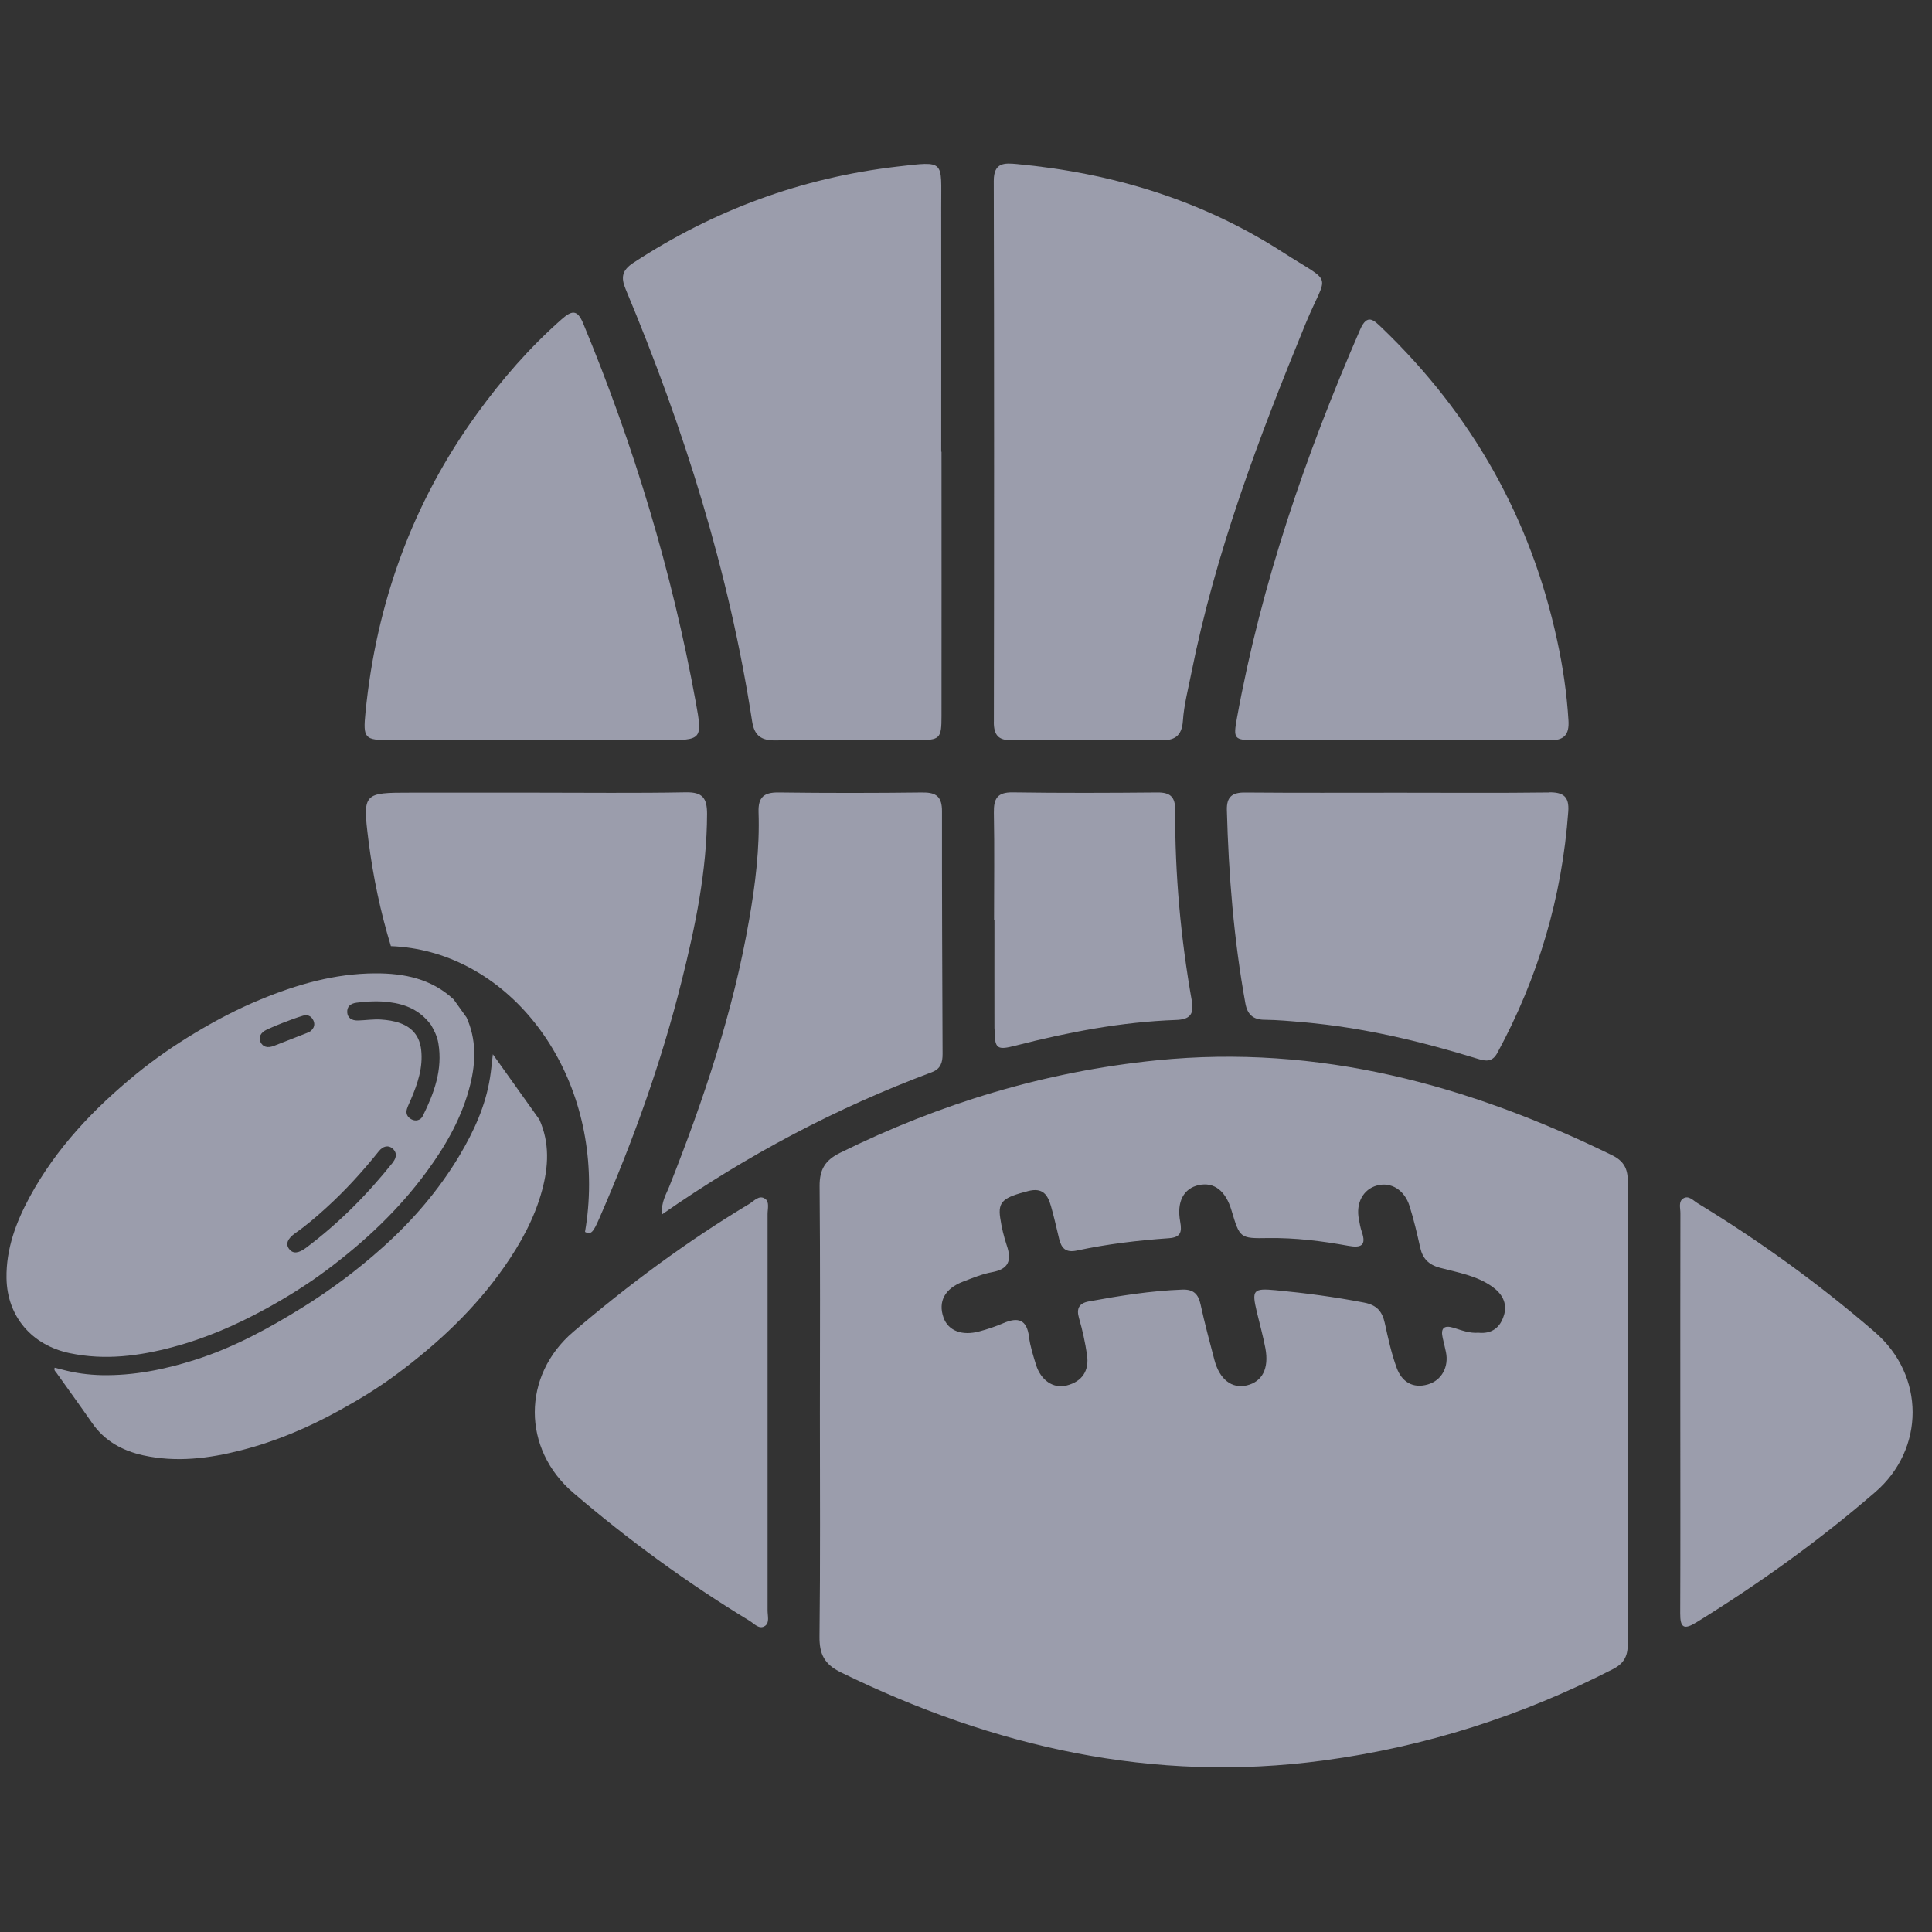
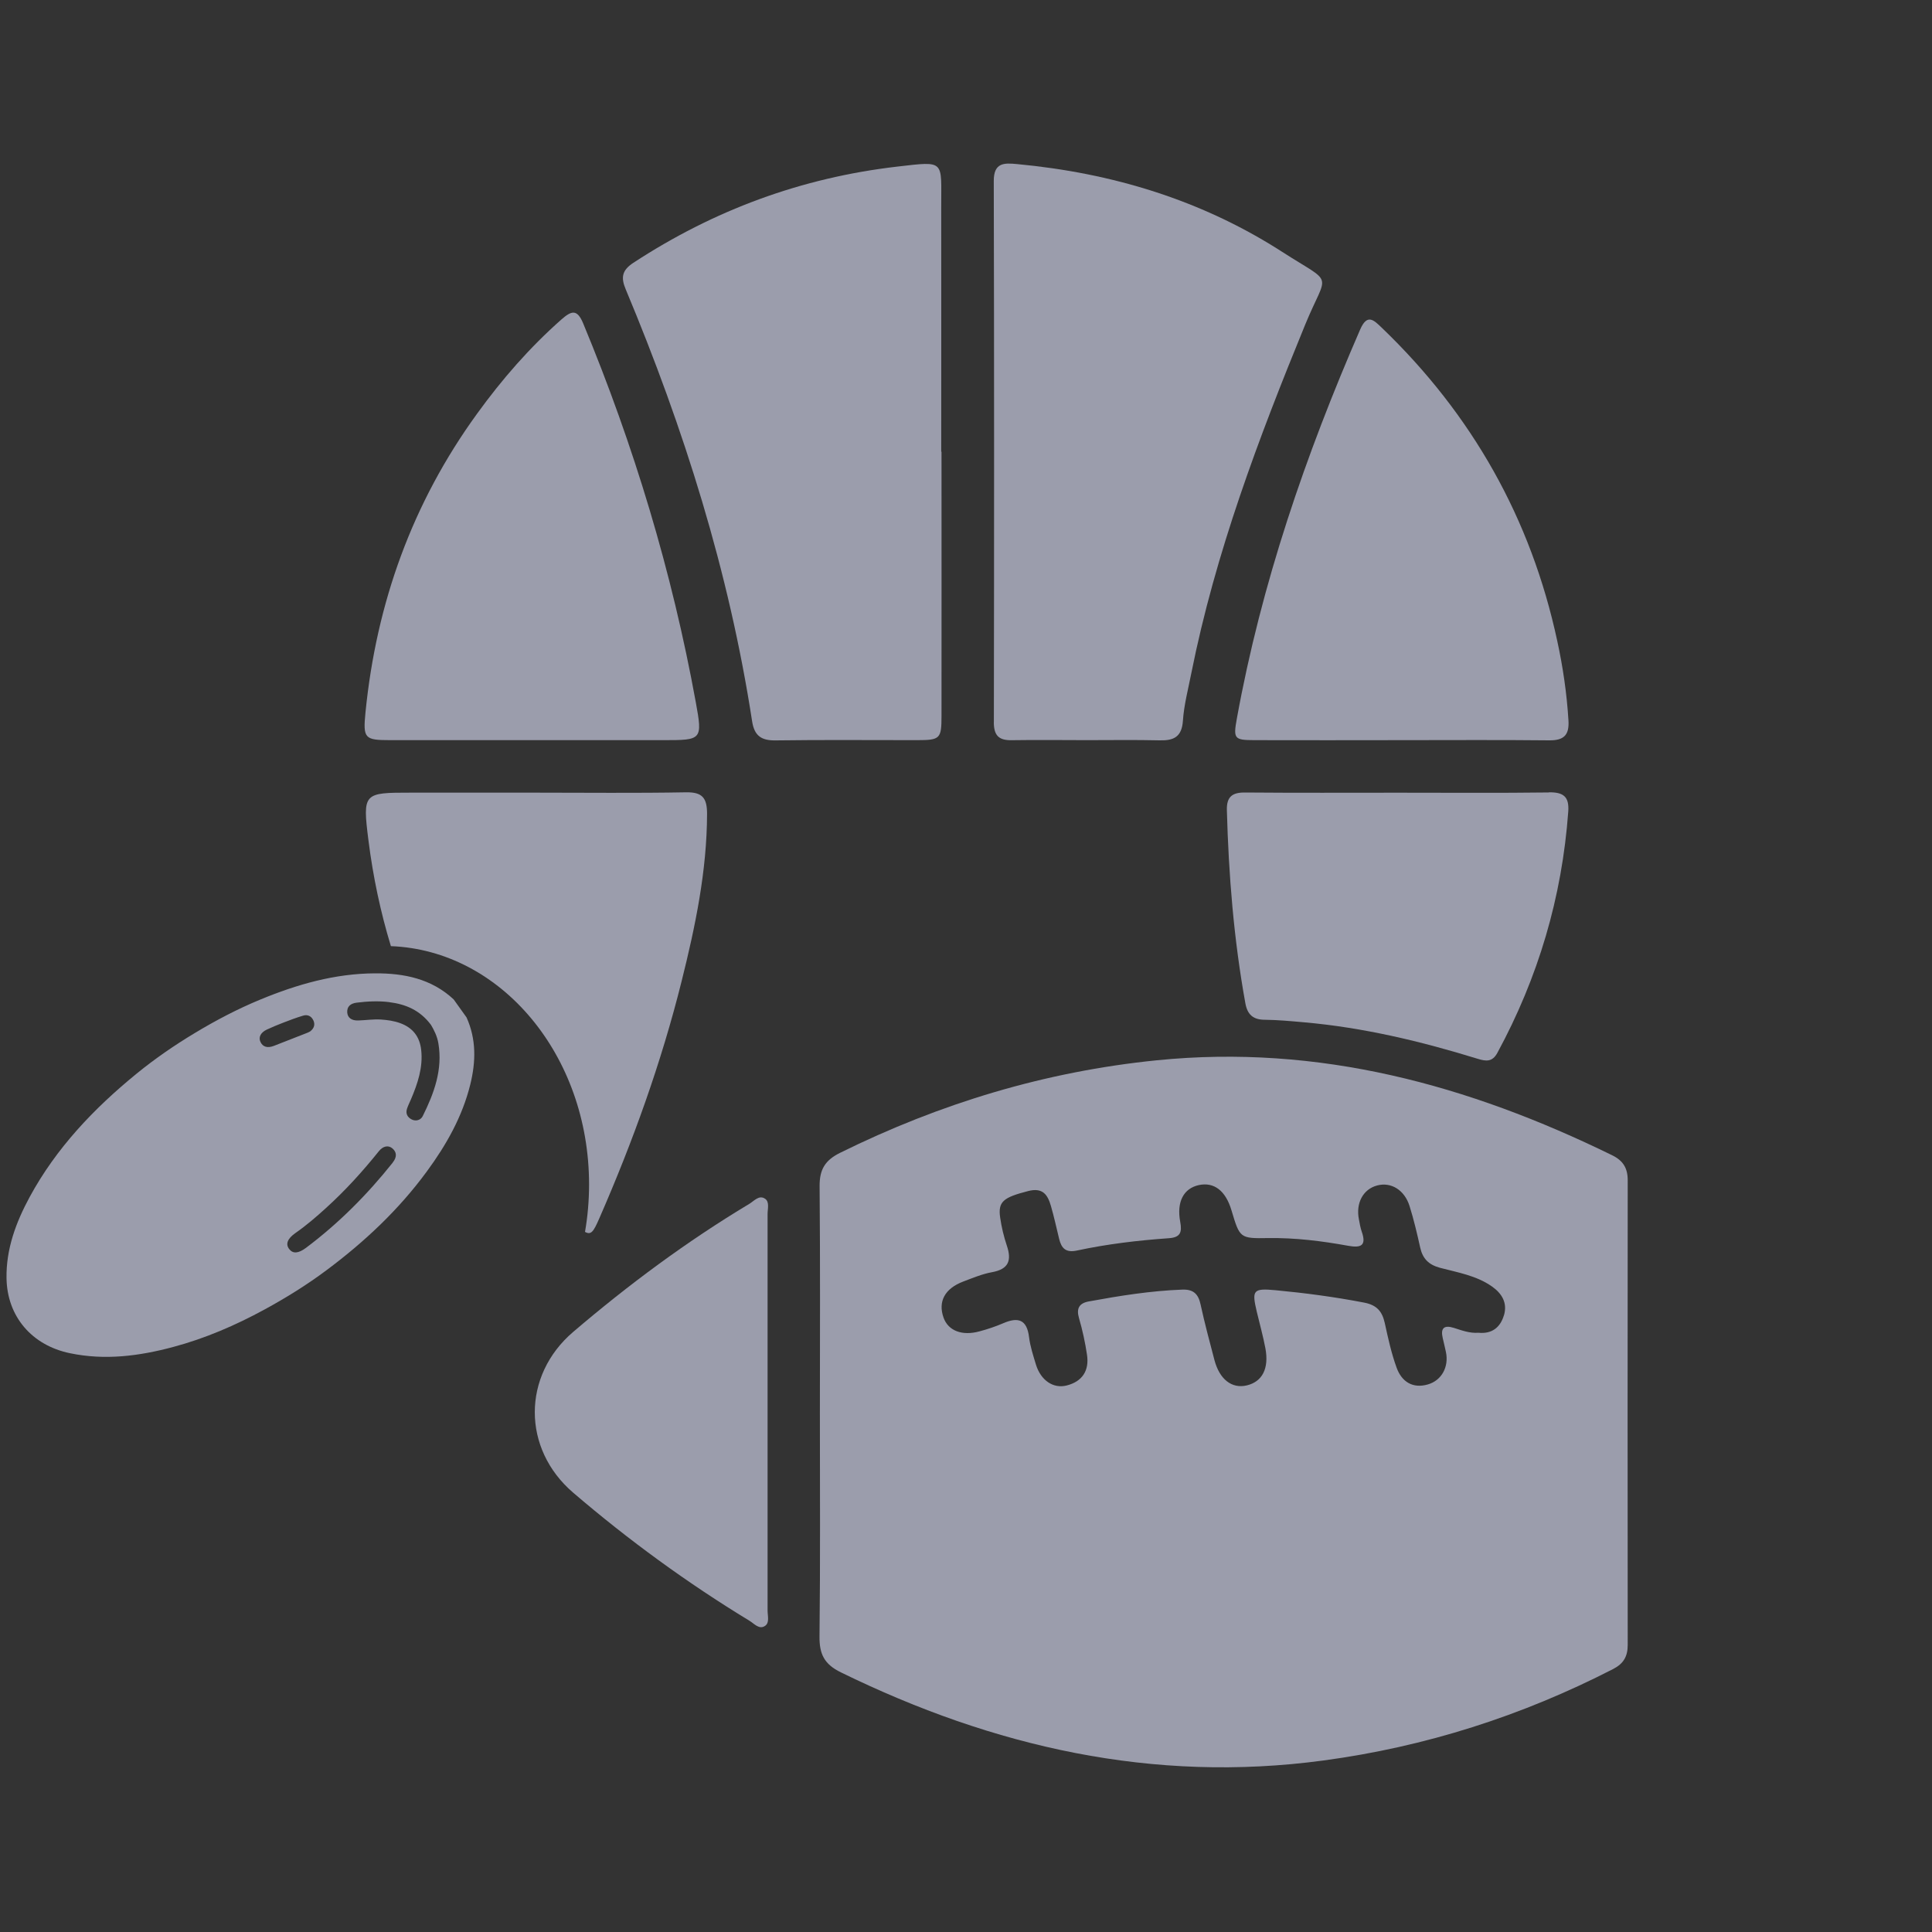
<svg xmlns="http://www.w3.org/2000/svg" width="40" height="40" viewBox="0 0 40 40" fill="none">
  <rect x="0" y="0" width="40" height="40" fill="#333333" stroke="none" />
  <g clip-path="url(#clip0_11_6122)">
    <path d="M9.659 21.064C9.863 21.516 9.853 21.981 9.737 22.452C9.572 23.12 9.239 23.707 8.836 24.255C8.255 25.047 7.547 25.711 6.763 26.296C6.355 26.601 5.923 26.869 5.475 27.113C4.872 27.441 4.247 27.711 3.584 27.888C2.881 28.076 2.175 28.168 1.449 28.017C0.664 27.855 0.147 27.261 0.135 26.463C0.125 25.856 0.332 25.304 0.615 24.781C1.164 23.769 1.943 22.951 2.828 22.229C3.208 21.919 3.612 21.641 4.033 21.388C4.469 21.125 4.919 20.889 5.389 20.695C6.151 20.38 6.935 20.155 7.767 20.152C8.367 20.149 8.932 20.263 9.392 20.691L9.659 21.064ZM8.06 20.748C7.835 20.72 7.609 20.731 7.385 20.759C7.249 20.776 7.183 20.845 7.189 20.96C7.196 21.069 7.276 21.132 7.415 21.128C7.571 21.123 7.727 21.099 7.883 21.108C8.021 21.117 8.157 21.136 8.288 21.184C8.547 21.279 8.689 21.464 8.72 21.735C8.761 22.099 8.648 22.432 8.509 22.759C8.481 22.825 8.447 22.891 8.425 22.96C8.396 23.057 8.435 23.132 8.524 23.177C8.605 23.219 8.709 23.195 8.752 23.108C8.988 22.633 9.168 22.145 9.076 21.6C9.051 21.451 8.983 21.319 8.923 21.219C8.693 20.911 8.396 20.791 8.06 20.749V20.748ZM8.131 24.069C8.223 23.953 8.216 23.851 8.119 23.772C8.037 23.707 7.931 23.727 7.845 23.833C7.508 24.253 7.147 24.651 6.748 25.012C6.547 25.195 6.34 25.373 6.116 25.529C5.951 25.645 5.908 25.757 5.987 25.86C6.064 25.96 6.176 25.953 6.333 25.837C7.012 25.328 7.604 24.732 8.131 24.071V24.069ZM6.484 21.119C6.441 21.032 6.363 21.001 6.275 21.028C6.136 21.069 6 21.121 5.865 21.173C5.751 21.217 5.636 21.264 5.525 21.316C5.395 21.377 5.347 21.476 5.393 21.573C5.441 21.676 5.539 21.705 5.672 21.653C5.901 21.565 6.131 21.475 6.36 21.384C6.384 21.375 6.405 21.363 6.423 21.353C6.507 21.287 6.528 21.208 6.485 21.119H6.484Z" fill="#9B9DAC" />
-     <path d="M10.204 21.828C10.184 21.989 10.171 22.152 10.145 22.313C10.053 22.895 9.813 23.419 9.516 23.919C9.085 24.642 8.54 25.274 7.913 25.834C7.4 26.293 6.851 26.704 6.265 27.068C5.557 27.508 4.827 27.904 4.028 28.157C3.404 28.355 2.768 28.483 2.109 28.471C1.832 28.465 1.559 28.429 1.291 28.357C1.239 28.344 1.185 28.331 1.132 28.317C1.111 28.373 1.152 28.397 1.172 28.427C1.416 28.77 1.665 29.112 1.905 29.459C2.164 29.834 2.532 30.035 2.965 30.131C3.651 30.282 4.325 30.197 4.993 30.026C5.709 29.844 6.381 29.557 7.027 29.201C7.444 28.971 7.851 28.723 8.232 28.437C9.075 27.808 9.836 27.096 10.441 26.228C10.78 25.742 11.064 25.228 11.221 24.652C11.357 24.154 11.383 23.663 11.168 23.18C10.847 22.729 10.525 22.28 10.205 21.829L10.204 21.828Z" fill="#9B9DAC" />
    <path d="M33.375 23.917C30.4 22.461 27.305 21.615 23.951 21.952C21.64 22.185 19.465 22.844 17.391 23.869C17.08 24.023 16.967 24.216 16.969 24.556C16.983 26.123 16.976 27.689 16.975 29.256C16.975 30.797 16.985 32.34 16.967 33.881C16.963 34.249 17.067 34.457 17.411 34.625C20.572 36.171 23.872 36.924 27.401 36.449C29.512 36.165 31.507 35.527 33.399 34.555C33.616 34.443 33.7 34.292 33.7 34.057C33.697 30.851 33.697 27.644 33.7 24.436C33.7 24.184 33.605 24.029 33.375 23.917ZM31.136 27.235C31.059 27.489 30.883 27.621 30.609 27.593C30.429 27.607 30.267 27.545 30.103 27.493C29.895 27.427 29.821 27.499 29.871 27.707C29.893 27.803 29.917 27.899 29.937 27.995C29.999 28.299 29.849 28.58 29.563 28.663C29.247 28.755 29.021 28.605 28.917 28.321C28.808 28.023 28.739 27.707 28.671 27.395C28.617 27.152 28.508 27.02 28.243 26.969C27.637 26.852 27.028 26.771 26.415 26.713C25.939 26.668 25.915 26.711 26.021 27.161C26.081 27.413 26.151 27.663 26.199 27.916C26.276 28.335 26.135 28.605 25.815 28.683C25.505 28.757 25.249 28.56 25.143 28.156C25.043 27.775 24.94 27.393 24.857 27.009C24.811 26.792 24.709 26.692 24.481 26.7C23.827 26.724 23.184 26.827 22.541 26.945C22.345 26.981 22.28 27.088 22.34 27.292C22.412 27.54 22.467 27.793 22.505 28.048C22.555 28.377 22.408 28.603 22.084 28.685C21.805 28.756 21.548 28.576 21.449 28.255C21.392 28.067 21.329 27.876 21.305 27.681C21.26 27.316 21.076 27.264 20.771 27.396C20.613 27.464 20.448 27.519 20.281 27.564C19.916 27.664 19.631 27.551 19.535 27.28C19.417 26.947 19.561 26.677 19.943 26.533C20.139 26.459 20.335 26.376 20.54 26.339C20.885 26.276 20.949 26.095 20.845 25.788C20.783 25.603 20.736 25.408 20.708 25.213C20.657 24.875 20.777 24.791 21.285 24.66C21.592 24.58 21.692 24.739 21.759 24.971C21.824 25.195 21.873 25.424 21.929 25.652C21.977 25.847 22.068 25.94 22.297 25.891C22.924 25.756 23.56 25.681 24.199 25.636C24.439 25.619 24.476 25.515 24.435 25.296C24.357 24.877 24.509 24.604 24.82 24.536C25.136 24.468 25.376 24.652 25.497 25.06C25.669 25.635 25.669 25.643 26.257 25.633C26.815 25.625 27.364 25.693 27.909 25.792C28.177 25.841 28.296 25.792 28.193 25.499C28.165 25.417 28.151 25.332 28.135 25.247C28.067 24.909 28.221 24.621 28.512 24.544C28.799 24.467 29.079 24.635 29.184 24.972C29.272 25.253 29.34 25.543 29.404 25.831C29.455 26.06 29.58 26.185 29.812 26.248C30.179 26.345 30.564 26.408 30.885 26.632C31.092 26.776 31.216 26.972 31.137 27.235H31.136Z" fill="#9B9DAC" />
    <path d="M20.576 14.951C20.576 15.223 20.675 15.329 20.941 15.325C21.459 15.317 21.976 15.323 22.495 15.324C23 15.324 23.505 15.316 24.011 15.328C24.303 15.335 24.468 15.256 24.491 14.923C24.513 14.593 24.6 14.268 24.664 13.943C25.163 11.441 26.059 9.071 27.023 6.72C27.483 5.599 27.64 5.919 26.544 5.213C24.875 4.14 23.024 3.581 21.056 3.397C20.797 3.373 20.573 3.359 20.575 3.748C20.584 7.483 20.583 11.217 20.577 14.952L20.576 14.951Z" fill="#9B9DAC" />
    <path d="M15.572 14.935C15.62 15.243 15.771 15.335 16.068 15.329C17.041 15.315 18.015 15.325 18.988 15.324C19.464 15.324 19.493 15.295 19.493 14.823C19.495 12.999 19.493 11.175 19.493 9.352H19.487C19.487 7.664 19.489 5.976 19.487 4.287C19.484 3.316 19.584 3.333 18.579 3.449C16.595 3.679 14.781 4.349 13.113 5.441C12.877 5.596 12.851 5.744 12.955 5.991C14.161 8.873 15.095 11.837 15.572 14.935Z" fill="#9B9DAC" />
    <path d="M12.196 24.521C12.196 24.859 12.167 25.187 12.112 25.505C12.241 25.577 12.289 25.496 12.408 25.225C13.104 23.632 13.692 22 14.113 20.311C14.397 19.176 14.635 18.033 14.639 16.852C14.639 16.521 14.544 16.397 14.199 16.404C13.164 16.423 12.129 16.411 11.093 16.411C10.231 16.411 9.368 16.411 8.505 16.411C7.527 16.411 7.504 16.413 7.628 17.396C7.724 18.159 7.88 18.889 8.093 19.589C10.371 19.675 12.196 21.849 12.196 24.523V24.521Z" fill="#9B9DAC" />
    <path d="M8.081 15.324C9.067 15.325 10.052 15.324 11.039 15.324C11.939 15.324 12.837 15.324 13.737 15.324C14.532 15.324 14.549 15.321 14.405 14.535C13.913 11.837 13.124 9.225 12.073 6.693C11.949 6.396 11.832 6.431 11.625 6.613C10.965 7.195 10.393 7.853 9.879 8.563C8.537 10.411 7.792 12.484 7.567 14.749C7.513 15.291 7.549 15.324 8.083 15.324H8.081Z" fill="#9B9DAC" />
    <path d="M25.971 15.324C26.981 15.328 27.993 15.324 29.004 15.324C30.028 15.324 31.051 15.317 32.075 15.328C32.379 15.331 32.493 15.219 32.473 14.913C32.439 14.359 32.359 13.811 32.241 13.269C31.697 10.736 30.477 8.58 28.611 6.788C28.444 6.628 28.308 6.483 28.16 6.824C27.031 9.42 26.115 12.081 25.608 14.875C25.532 15.295 25.551 15.323 25.971 15.324Z" fill="#9B9DAC" />
    <path d="M32.067 16.407C31.031 16.42 29.996 16.412 28.96 16.412C27.9 16.412 26.839 16.417 25.779 16.408C25.512 16.405 25.395 16.496 25.401 16.769C25.437 18.112 25.544 19.448 25.784 20.772C25.825 21.001 25.941 21.112 26.183 21.113C26.453 21.116 26.723 21.141 26.992 21.165C28.225 21.273 29.421 21.559 30.6 21.923C30.765 21.973 30.897 21.991 31.001 21.799C31.848 20.237 32.34 18.575 32.469 16.803C32.492 16.488 32.364 16.4 32.065 16.404L32.067 16.407Z" fill="#9B9DAC" />
-     <path d="M19.112 16.407C18.115 16.419 17.116 16.42 16.119 16.407C15.817 16.403 15.696 16.504 15.705 16.811C15.731 17.564 15.639 18.309 15.509 19.049C15.179 20.951 14.569 22.769 13.86 24.557C13.795 24.724 13.687 24.881 13.703 25.145C15.476 23.908 17.323 22.935 19.292 22.199C19.475 22.131 19.516 21.997 19.515 21.821C19.508 20.145 19.501 18.471 19.503 16.795C19.503 16.511 19.399 16.404 19.109 16.408L19.112 16.407Z" fill="#9B9DAC" />
    <path d="M15.84 24.819C15.717 24.733 15.613 24.865 15.513 24.925C14.22 25.701 13.013 26.597 11.868 27.575C10.807 28.48 10.807 29.997 11.868 30.905C13.012 31.885 14.227 32.772 15.515 33.555C15.615 33.615 15.719 33.747 15.841 33.661C15.936 33.596 15.892 33.455 15.892 33.345C15.893 31.977 15.892 30.608 15.892 29.24C15.892 27.872 15.892 26.503 15.892 25.135C15.892 25.027 15.935 24.884 15.841 24.819H15.84Z" fill="#9B9DAC" />
-     <path d="M38.821 27.583C37.672 26.591 36.445 25.701 35.148 24.912C35.057 24.857 34.964 24.743 34.852 24.811C34.745 24.876 34.792 25.013 34.791 25.12C34.788 26.488 34.789 27.856 34.789 29.224C34.789 30.617 34.793 32.009 34.787 33.403C34.785 33.703 34.865 33.748 35.123 33.589C36.425 32.785 37.665 31.895 38.824 30.893C39.859 29.999 39.856 28.477 38.82 27.583H38.821Z" fill="#9B9DAC" />
-     <path d="M20.591 21.295C20.593 21.72 20.635 21.749 21.039 21.645C22.125 21.367 23.223 21.157 24.347 21.117C24.615 21.108 24.727 21.016 24.677 20.732C24.445 19.421 24.324 18.1 24.331 16.769C24.332 16.496 24.227 16.404 23.96 16.407C22.963 16.416 21.965 16.42 20.968 16.405C20.647 16.4 20.572 16.536 20.577 16.824C20.591 17.563 20.581 18.301 20.581 19.04H20.589C20.589 19.791 20.587 20.543 20.589 21.293L20.591 21.295Z" fill="#9B9DAC" />
-     <path d="M-140.5 41C-139.9 -40.6 -74.6 -106.4 7.1 -106.3C88.9 -106.3 154.5 -40.5 154.5 41.2C154.5 122.7 88.9 188.6 7 188.6C-74.8 188.6 -140 122.7 -140.5 41.1V41ZM7 -54.1C3.4 -54.3 1.9 -51.8 0.5 -49.2C-8.7 -32.7 -17.9 -16.2 -27 0.3C-28.2 2.5 -29.6 3.6 -32 3.8C-36.3 4.2 -40.5 4.7 -44.8 5.2C-57.6 6.6 -70.4 8 -83.2 9.5C-87.1 10 -89.4 13.6 -88.3 17.1C-87.8 18.8 -86.6 20 -85.4 21.2C-72.6 34 -59.9 46.8 -47 59.5C-45.1 61.4 -44.4 63.1 -45 65.8C-47.8 79.2 -50.4 92.6 -53.1 106C-54.2 111.3 -55.3 116.6 -56.3 121.9C-56.8 124.5 -56.7 127.1 -54.2 128.9C-51.7 130.8 -49.2 130.4 -46.6 128.9C-46 128.5 -45.4 128.2 -44.8 127.9C-28.3 118.7 -11.8 109.6 4.7 100.4C6.3 99.5 7.5 99.4 9.1 100.3C19.9 106.4 30.7 112.4 41.6 118.4C48.2 122.1 54.9 125.8 61.5 129.4C64 130.8 66.4 130.5 68.5 128.7C70.3 127.2 71.2 125.3 70.7 122.9C66.8 103.8 63 84.8 59 65.7C58.5 63.1 59.1 61.5 61 59.7C73.7 47.1 86.3 34.4 99 21.8C99.7 21.1 100.5 20.4 101.1 19.6C102.5 17.8 103.2 15.8 102.3 13.5C101.4 11.1 99.7 9.8 97.2 9.5C91.7 8.9 86.3 8.3 80.8 7.7C68.9 6.3 57 5 45.1 3.7C43.4 3.5 42.4 2.7 41.6 1.3C37.6 -6 33.6 -13.2 29.5 -20.5C24.1 -30.3 18.6 -40.1 13.2 -49.8C11.8 -52.3 10.1 -54.3 7 -54V-54.1Z" fill="white" />
  </g>
  <defs>
    <clipPath id="clip0_11_6122">
      <rect width="40" height="40" fill="white" />
    </clipPath>
  </defs>
</svg>